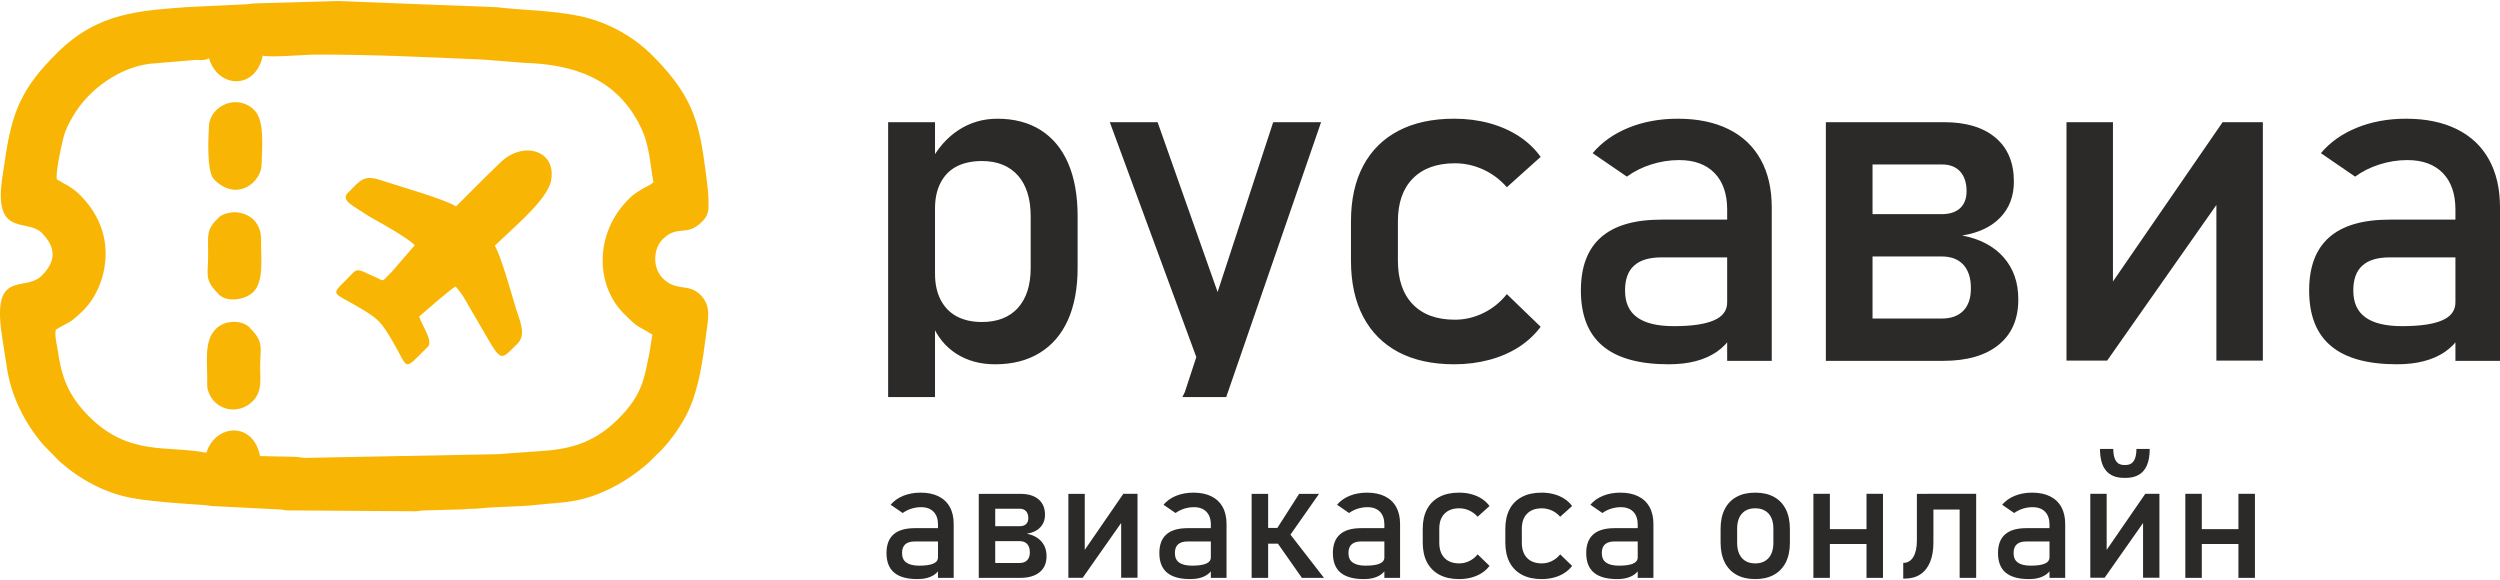
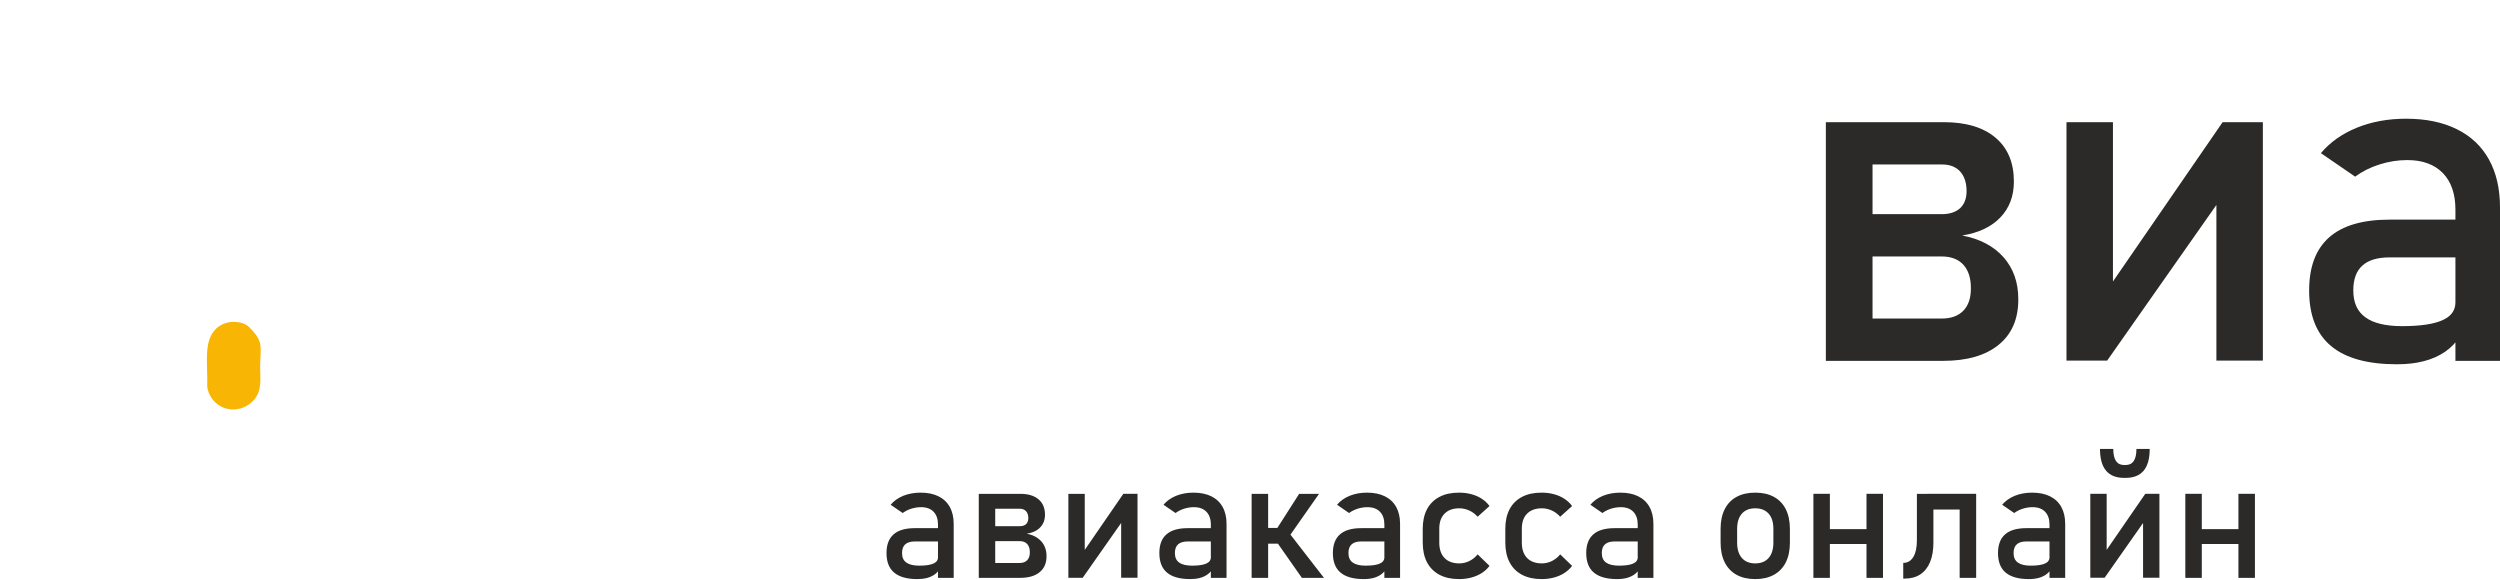
<svg xmlns="http://www.w3.org/2000/svg" xml:space="preserve" width="181px" height="42px" style="shape-rendering:geometricPrecision; text-rendering:geometricPrecision; image-rendering:optimizeQuality; fill-rule:evenodd; clip-rule:evenodd" viewBox="0 0 794.67 183.75">
  <defs>
    <style type="text/css">  .fil1 {fill:#F9B503} .fil0 {fill:#2B2A29;fill-rule:nonzero}  </style>
  </defs>
  <g id="Слой_x0020_1">
    <g id="_2239927712384">
      <g>
        <g>
-           <path class="fil0" d="M282.31 38.51l14.9 0 0 87.37 -14.9 0 0 -87.37zm33.98 76.96c-4.71,0 -8.83,-1.12 -12.35,-3.39 -3.52,-2.27 -6.09,-5.49 -7.76,-9.63l1.03 -15.84c0,3.27 0.59,6.04 1.77,8.33 1.17,2.27 2.84,4.04 5.06,5.27 2.22,1.19 4.92,1.82 8.08,1.82 4.92,0 8.74,-1.5 11.46,-4.49 2.69,-3 4.04,-7.24 4.04,-12.7l0 -16.44c0,-5.54 -1.35,-9.86 -4.04,-12.93 -2.72,-3.06 -6.54,-4.61 -11.46,-4.61 -3.16,0 -5.86,0.6 -8.08,1.74 -2.22,1.18 -3.89,2.9 -5.06,5.17 -1.18,2.27 -1.77,4.99 -1.77,8.16l-1.53 -14.62c2.3,-4.44 5.29,-7.86 8.99,-10.28 3.71,-2.42 7.83,-3.62 12.35,-3.62 5.36,0 9.95,1.2 13.79,3.62 3.82,2.42 6.74,5.94 8.73,10.55 2,4.64 3,10.23 3,16.74l0 16.52c0,6.43 -1.03,11.95 -3.07,16.54 -2.05,4.56 -5.04,8.06 -9.01,10.48 -3.94,2.42 -8.66,3.61 -14.17,3.61zm103.64 -76.96l-30.15 87.37 -13.93 0c0.27,-0.5 0.54,-1.05 0.79,-1.62l28.07 -85.75 15.22 0zm-67.16 0l15.19 0 23.3 65.94 -8.26 16.14 -30.23 -82.08zm109.47 76.96c-6.91,0 -12.82,-1.29 -17.71,-3.86 -4.89,-2.6 -8.63,-6.34 -11.23,-11.28 -2.57,-4.91 -3.87,-10.85 -3.87,-17.81l0 -12.5c0,-6.89 1.3,-12.75 3.87,-17.61 2.6,-4.9 6.34,-8.61 11.23,-11.16 4.89,-2.57 10.8,-3.84 17.71,-3.84 3.97,0 7.66,0.47 11.15,1.42 3.5,0.95 6.61,2.32 9.41,4.14 2.77,1.8 5.09,4 6.93,6.57l0 0 -10.75 9.65 0 0c-2.14,-2.44 -4.64,-4.32 -7.53,-5.64 -2.87,-1.3 -5.87,-1.97 -8.98,-1.97 -5.74,0 -10.21,1.62 -13.38,4.84 -3.17,3.22 -4.74,7.74 -4.74,13.6l0 12.5c0,5.99 1.57,10.6 4.72,13.87 3.12,3.27 7.61,4.91 13.4,4.91 3.16,0 6.18,-0.72 9.05,-2.12 2.9,-1.42 5.37,-3.41 7.46,-6.01l0 0 10.75 10.38 0 0c-1.89,2.54 -4.24,4.69 -7.01,6.49 -2.79,1.77 -5.91,3.12 -9.4,4.04 -3.47,0.92 -7.16,1.39 -11.08,1.39zm86.77 -49.19c0,-4.97 -1.35,-8.84 -3.99,-11.58 -2.67,-2.74 -6.41,-4.14 -11.3,-4.14 -3.02,0 -5.97,0.47 -8.88,1.4 -2.9,0.92 -5.47,2.22 -7.71,3.86l-10.88 -7.46c2.87,-3.44 6.66,-6.13 11.35,-8.06 4.72,-1.92 9.93,-2.89 15.69,-2.89 6.29,0 11.65,1.1 16.15,3.32 4.49,2.22 7.9,5.44 10.22,9.65 2.35,4.22 3.52,9.31 3.52,15.25l0 48.75 -14.17 0 0 -48.1zm-18.59 49.19c-9.35,0 -16.34,-1.94 -20.95,-5.81 -4.64,-3.87 -6.96,-9.75 -6.96,-17.66 0,-7.49 2.12,-13.12 6.36,-16.87 4.24,-3.76 10.65,-5.64 19.23,-5.64l21.56 0 1.02 12 -22.5 0c-3.92,0 -6.81,0.85 -8.73,2.6 -1.95,1.72 -2.9,4.36 -2.9,7.91 0,3.87 1.28,6.71 3.85,8.55 2.54,1.85 6.43,2.8 11.65,2.8 5.68,0 9.95,-0.62 12.74,-1.85 2.8,-1.19 4.22,-3.11 4.22,-5.69l1.52 10.68c-1.32,2.05 -2.94,3.72 -4.86,5.04 -1.92,1.3 -4.14,2.3 -6.69,2.95 -2.52,0.67 -5.39,0.99 -8.56,0.99z" />
          <path class="fil0" d="M589.13 100.93l28.07 0c2.97,0 5.27,-0.82 6.89,-2.5 1.59,-1.64 2.39,-3.99 2.39,-7.01l0 -0.22c0,-3.17 -0.8,-5.61 -2.39,-7.38 -1.62,-1.75 -3.92,-2.62 -6.89,-2.62l-28.07 0 0 -13.45 28.07 0c2.55,0 4.49,-0.65 5.86,-1.9 1.35,-1.27 2.05,-3.07 2.05,-5.41l0 0c0,-2.7 -0.7,-4.77 -2.05,-6.26 -1.37,-1.48 -3.26,-2.22 -5.71,-2.22l-28.22 0 0 -13.45 28.74 0c7.07,0 12.55,1.64 16.45,4.94 3.89,3.29 5.83,7.93 5.83,13.92l0 0c0,4.62 -1.42,8.43 -4.31,11.43 -2.87,2.99 -6.91,4.91 -12.13,5.73 5.67,1.08 10.03,3.4 13.15,6.91 3.12,3.55 4.69,7.96 4.69,13.28l0 0.22c0,6.19 -2.1,10.98 -6.26,14.35 -4.17,3.39 -10.03,5.09 -17.64,5.09l-28.52 0 0 -13.45zm-8.75 -62.42l14.84 0 0 75.87 -14.84 0 0 -75.87z" />
          <path class="fil0" d="M704.52 114.3l0 -53.86 1.75 1.89 -36.47 51.97 -12.93 0 0 -75.79 14.77 0 0 55.11 -1.77 -1.9 36.63 -53.21 12.79 0 0 75.79 -14.77 0zm75.98 -48.02c0,-4.97 -1.34,-8.84 -3.99,-11.58 -2.67,-2.74 -6.41,-4.14 -11.3,-4.14 -3.02,0 -5.96,0.47 -8.88,1.4 -2.9,0.92 -5.47,2.22 -7.71,3.86l-10.88 -7.46c2.87,-3.44 6.66,-6.13 11.35,-8.06 4.72,-1.92 9.93,-2.89 15.7,-2.89 6.28,0 11.65,1.1 16.14,3.32 4.49,2.22 7.91,5.44 10.23,9.65 2.34,4.22 3.51,9.31 3.51,15.25l0 48.75 -14.17 0 0 -48.1zm-18.58 49.19c-9.36,0 -16.35,-1.94 -20.96,-5.81 -4.64,-3.87 -6.96,-9.75 -6.96,-17.66 0,-7.49 2.12,-13.12 6.36,-16.87 4.24,-3.76 10.65,-5.64 19.24,-5.64l21.55 0 1.02 12 -22.5 0c-3.92,0 -6.81,0.85 -8.73,2.6 -1.95,1.72 -2.9,4.36 -2.9,7.91 0,3.87 1.28,6.71 3.85,8.55 2.54,1.85 6.43,2.8 11.65,2.8 5.69,0 9.95,-0.62 12.75,-1.85 2.79,-1.19 4.21,-3.11 4.21,-5.69l1.53 10.68c-1.33,2.05 -2.95,3.72 -4.87,5.04 -1.92,1.3 -4.14,2.3 -6.69,2.95 -2.52,0.67 -5.39,0.99 -8.55,0.99z" />
        </g>
        <g>
-           <path class="fil1" d="M199.92 62.87c-10.97,10.82 -10.69,27.28 -1.79,36.31 5.13,5.2 3.98,3.55 9.26,6.89 -0.44,2.14 -0.62,4.16 -1.1,6.51 -1.55,7.49 -2.12,12.7 -9.94,20.42 -6.7,6.61 -13.3,8.88 -21.18,9.79 -1.26,0.15 -2.15,0.13 -3.41,0.28l-10.88 0.77c-1.53,0.16 -1.82,0.21 -3.41,0.22l-60.54 1.16c-1.45,-0.07 -1.91,-0.32 -3.42,-0.35l-10.86 -0.22c-2.12,-11.09 -14.15,-10.28 -17.06,-1.05 -12.17,-2.49 -24.62,1.3 -37.49,-11.74 -6.54,-6.63 -8.55,-12.55 -9.7,-20.55 -0.31,-2.2 -1.09,-4.78 -0.67,-6.83 4.14,-2.54 4.22,-1.7 8.74,-6.15 5.06,-5 7.08,-12.49 7.11,-17.65 0.05,-6.72 -2.3,-13.1 -8.11,-18.99 -2.57,-2.6 -4.92,-3.44 -7.41,-5.02 -0.44,-2.3 1.46,-10.67 2.13,-13.33 0.59,-2.34 1.66,-4.43 3.06,-6.81 4.99,-8.53 14.71,-15.34 24.23,-16.57l13.98 -1.18c1.65,-0.2 3.37,0.33 4.97,-0.58 2.9,9.66 14.85,10.08 17.08,-0.82 3.03,0.62 13.3,-0.36 17.39,-0.36 19.5,0.03 33.33,0.77 52.76,1.6l13.03 1.03c15.56,0.48 29.37,4.87 36.9,20.27 3,6.15 2.98,11.72 4.13,17.72 -1.27,1.06 -2.2,1.27 -3.74,2.21 -1.61,0.98 -2.57,1.55 -4.06,3.02zm10.67 79.51l-4.38 4.32c-6.94,6.15 -15.36,10.66 -23.7,12.17 -4.14,0.75 -7.82,0.8 -11.8,1.27 -5.03,0.6 -14.19,0.65 -17.7,1.08 -2.35,0.28 -3.56,0.08 -5.9,0.37l-11.8 0.32c-1.46,0 -1.74,0.16 -3.11,0.28l-40.97 -0.28c-1.26,-0.12 -1.44,-0.28 -2.8,-0.32l-20.79 -1.05c-1.29,-0.05 -1.54,-0.24 -2.79,-0.33 -6.24,-0.41 -17.37,-1.11 -23.57,-2.36 -8.05,-1.61 -15.77,-5.7 -22.22,-11.39l-5.22 -5.3c-6.03,-7.01 -10.3,-15.58 -11.66,-24.68l-1.45 -9.32c-0.11,-1.08 -0.29,-1.93 -0.43,-3.11 -2.16,-18.56 7.77,-11.62 12.89,-16.68 4.68,-4.61 4.71,-8.98 0.09,-13.66 -4.63,-4.7 -15.36,1.55 -12.57,-17.46 0.33,-2.25 0.63,-4.11 0.94,-6.21 2.24,-15.16 5.38,-22.57 16.68,-33.72 12.93,-12.76 26.09,-13.24 41.69,-14.43l17.7 -0.83c1.43,-0.02 1.77,-0.23 3.11,-0.3l26.39 -0.76 50.59 1.96c8.55,1.02 17.33,0.94 26.36,2.81 7.51,1.56 16.24,5.46 23.51,12.83 13.79,13.98 14.82,22.41 17.12,40.47 0.26,2.1 0.42,4.01 0.42,6.21 0,2.18 0.04,3.8 -2.06,5.88 -5.01,4.94 -7.72,0.83 -12.46,5.51 -3.19,3.14 -3.26,9.19 -0.08,12.41 4.36,4.43 8.23,1.47 12.07,5.36 3.46,3.51 2.4,7.61 1.78,12.43 -1.04,7.98 -2.28,17.44 -5.84,24.8 -2.01,4.14 -4.77,8.11 -8.04,11.71z" />
-           <path class="fil1" d="M144.96 65.29c-3.81,-2.4 -17.62,-6.24 -23.22,-8.13 -6.29,-2.13 -6.92,-0.37 -11.21,3.86 -2.05,2.03 1.3,3.87 2.76,4.84 2.19,1.46 3.95,2.58 6.19,3.82 3.06,1.71 10.16,5.71 12.36,7.94l-7.2 8.34c-3.41,3.4 -2.34,3.15 -4.67,2.11 -7.67,-3.45 -5.84,-3.43 -10.24,0.88 -4.69,4.6 -3.74,3.67 3.97,8.2 6.77,3.97 7.31,4.62 11.18,11.15 5.21,8.84 2.98,9.63 11.09,1.63 1.79,-1.77 -1.53,-6.15 -2.73,-9.64l5.62 -4.84c1.62,-1.28 4.2,-3.65 5.93,-4.71 1.76,1.79 3.21,4.35 4.24,6.24l7.27 12.47c3.24,5 3.5,4.1 8.23,-0.57 3,-2.96 0.41,-7.89 -0.64,-11.49 -1.28,-4.34 -4.69,-16.49 -6.6,-19.6 5.87,-5.79 16.69,-14.56 17.87,-20.68 1.84,-9.6 -8.72,-12.71 -15.82,-6.03 -4.84,4.56 -9.63,9.53 -14.38,14.21z" />
-           <path class="fil1" d="M68.03 56.7c7.25,7.35 14.94,0.91 15.11,-4.55 0.18,-5.64 1,-14.13 -2.23,-17.4 -5.44,-5.52 -14.1,-1.49 -14.48,4.87 -0.21,3.49 -0.8,14.65 1.6,17.08z" />
          <path class="fil1" d="M68.64 104.2c-3.86,3.81 -2.7,10.22 -2.76,17.05 -0.02,1.12 -0.06,1.66 0.32,2.8 2.07,6.13 9.51,7.71 14.09,3.2 3.24,-3.2 2.37,-7.42 2.4,-10.85 0.04,-6.75 1.31,-7.89 -3.49,-12.75 -2.03,-2.06 -7.41,-2.55 -10.56,0.55z" />
-           <path class="fil1" d="M69.51 68.82c-4.13,4.07 -3.3,5.34 -3.35,12.08 -0.04,6.63 -1.26,7.63 3.49,12.44 2.46,2.49 8.24,1.74 10.87,-0.86 3.43,-3.38 2.4,-10.68 2.46,-16.74 0.04,-4.8 -3.01,-8.01 -7.57,-8.56 -1.51,-0.19 -4.52,0.27 -5.9,1.64z" />
        </g>
      </g>
      <path class="fil0" d="M298.16 166.43c0,-1.75 -0.47,-3.11 -1.4,-4.08 -0.95,-0.97 -2.26,-1.46 -3.98,-1.46 -1.07,0 -2.1,0.17 -3.13,0.49 -1.02,0.33 -1.93,0.79 -2.71,1.37l-3.83 -2.63c1.01,-1.21 2.34,-2.16 3.99,-2.84 1.66,-0.67 3.5,-1.01 5.53,-1.01 2.21,0 4.1,0.38 5.68,1.16 1.58,0.78 2.78,1.92 3.6,3.4 0.83,1.49 1.24,3.28 1.24,5.37l0 17.16 -4.99 0 0 -16.93zm-6.54 17.32c-3.3,0 -5.76,-0.69 -7.38,-2.05 -1.63,-1.36 -2.45,-3.43 -2.45,-6.22 0,-2.63 0.74,-4.62 2.24,-5.93 1.49,-1.33 3.75,-1.99 6.77,-1.99l7.59 0 0.36 4.23 -7.92 0c-1.38,0 -2.4,0.29 -3.08,0.91 -0.68,0.6 -1.02,1.54 -1.02,2.78 0,1.36 0.45,2.36 1.36,3.01 0.89,0.65 2.26,0.99 4.1,0.99 2,0 3.5,-0.22 4.48,-0.65 0.99,-0.42 1.49,-1.1 1.49,-2.01l0.54 3.76c-0.47,0.72 -1.04,1.31 -1.72,1.78 -0.67,0.45 -1.45,0.81 -2.35,1.04 -0.89,0.23 -1.9,0.35 -3.01,0.35zm22.59 -5.12l9.88 0c1.04,0 1.85,-0.29 2.42,-0.88 0.56,-0.58 0.84,-1.41 0.84,-2.47l0 -0.08c0,-1.11 -0.28,-1.98 -0.84,-2.6 -0.57,-0.61 -1.38,-0.92 -2.42,-0.92l-9.88 0 0 -4.74 9.88 0c0.89,0 1.58,-0.22 2.06,-0.66 0.47,-0.45 0.72,-1.08 0.72,-1.91l0 0c0,-0.95 -0.25,-1.68 -0.72,-2.2 -0.48,-0.52 -1.15,-0.79 -2.01,-0.79l-9.93 0 0 -4.73 10.11 0c2.49,0 4.42,0.58 5.79,1.74 1.37,1.16 2.06,2.79 2.06,4.9l0 0c0,1.62 -0.5,2.97 -1.52,4.02 -1.01,1.06 -2.44,1.73 -4.27,2.02 1.99,0.38 3.53,1.2 4.63,2.44 1.1,1.24 1.65,2.8 1.65,4.67l0 0.08c0,2.18 -0.74,3.86 -2.21,5.05 -1.46,1.19 -3.53,1.79 -6.21,1.79l-10.03 0 0 -4.73zm-3.09 -21.98l5.23 0 0 26.71 -5.23 0 0 -26.71zm45.26 26.68l0 -18.96 0.61 0.67 -12.83 18.29 -4.56 0 0 -26.68 5.21 0 0 19.4 -0.63 -0.67 12.89 -18.73 4.51 0 0 26.68 -5.2 0zm28.51 -16.9c0,-1.75 -0.48,-3.11 -1.41,-4.08 -0.94,-0.97 -2.25,-1.46 -3.98,-1.46 -1.06,0 -2.09,0.17 -3.12,0.49 -1.02,0.33 -1.92,0.79 -2.71,1.37l-3.83 -2.63c1.01,-1.21 2.34,-2.16 3.99,-2.84 1.66,-0.67 3.5,-1.01 5.53,-1.01 2.21,0 4.1,0.38 5.68,1.16 1.58,0.78 2.78,1.92 3.6,3.4 0.83,1.49 1.24,3.28 1.24,5.37l0 17.16 -4.99 0 0 -16.93zm-6.54 17.32c-3.3,0 -5.76,-0.69 -7.38,-2.05 -1.63,-1.36 -2.45,-3.43 -2.45,-6.22 0,-2.63 0.74,-4.62 2.24,-5.93 1.49,-1.33 3.75,-1.99 6.77,-1.99l7.59 0 0.36 4.23 -7.92 0c-1.38,0 -2.4,0.29 -3.08,0.91 -0.68,0.6 -1.02,1.54 -1.02,2.78 0,1.36 0.45,2.36 1.35,3.01 0.9,0.65 2.27,0.99 4.11,0.99 2,0 3.5,-0.22 4.49,-0.65 0.98,-0.42 1.48,-1.1 1.48,-2.01l0.53 3.76c-0.46,0.72 -1.03,1.31 -1.71,1.78 -0.67,0.45 -1.46,0.81 -2.35,1.04 -0.89,0.23 -1.9,0.35 -3.01,0.35zm27.34 -15.73l7.27 -11.37 6.32 0 -11.19 15.98 -2.4 -4.61zm-7.84 -11.37l5.25 0 0 26.71 -5.25 0 0 -26.71zm8.08 15.44l4.09 -2.7 10.83 13.97 -7.02 0 -7.9 -11.27zm-5.53 -4.61l9.64 0 0 5 -9.64 0 0 -5zm39.65 -1.05c0,-1.75 -0.47,-3.11 -1.4,-4.08 -0.94,-0.97 -2.26,-1.46 -3.98,-1.46 -1.06,0 -2.1,0.17 -3.13,0.49 -1.02,0.33 -1.92,0.79 -2.71,1.37l-3.83 -2.63c1.01,-1.21 2.35,-2.16 4,-2.84 1.65,-0.67 3.49,-1.01 5.52,-1.01 2.21,0 4.1,0.38 5.68,1.16 1.58,0.78 2.79,1.92 3.61,3.4 0.82,1.49 1.23,3.28 1.23,5.37l0 17.16 -4.99 0 0 -16.93zm-6.54 17.32c-3.29,0 -5.75,-0.69 -7.38,-2.05 -1.63,-1.36 -2.45,-3.43 -2.45,-6.22 0,-2.63 0.75,-4.62 2.24,-5.93 1.5,-1.33 3.75,-1.99 6.77,-1.99l7.59 0 0.36 4.23 -7.92 0c-1.38,0 -2.4,0.29 -3.07,0.91 -0.69,0.6 -1.02,1.54 -1.02,2.78 0,1.36 0.45,2.36 1.35,3.01 0.9,0.65 2.27,0.99 4.1,0.99 2,0 3.51,-0.22 4.49,-0.65 0.98,-0.42 1.48,-1.1 1.48,-2.01l0.54 3.76c-0.47,0.72 -1.04,1.31 -1.71,1.78 -0.68,0.45 -1.46,0.81 -2.36,1.04 -0.88,0.23 -1.89,0.35 -3.01,0.35zm30.28 0c-2.43,0 -4.51,-0.46 -6.23,-1.37 -1.72,-0.91 -3.04,-2.23 -3.96,-3.96 -0.9,-1.74 -1.36,-3.83 -1.36,-6.28l0 -4.4c0,-2.42 0.46,-4.48 1.36,-6.2 0.92,-1.72 2.24,-3.03 3.96,-3.92 1.72,-0.91 3.8,-1.35 6.23,-1.35 1.4,0 2.7,0.16 3.93,0.5 1.23,0.33 2.33,0.81 3.31,1.45 0.97,0.64 1.79,1.41 2.44,2.31l0 0 -3.78 3.4 0 0c-0.76,-0.86 -1.64,-1.52 -2.66,-1.98 -1.01,-0.46 -2.06,-0.7 -3.16,-0.7 -2.02,0 -3.59,0.58 -4.7,1.71 -1.12,1.13 -1.67,2.72 -1.67,4.78l0 4.4c0,2.11 0.55,3.74 1.66,4.89 1.09,1.15 2.68,1.73 4.71,1.73 1.12,0 2.18,-0.26 3.19,-0.75 1.02,-0.5 1.89,-1.2 2.63,-2.12l0 0 3.78 3.66 0 0c-0.67,0.89 -1.49,1.65 -2.47,2.28 -0.98,0.63 -2.08,1.1 -3.31,1.43 -1.22,0.32 -2.52,0.49 -3.9,0.49zm26.25 0c-2.43,0 -4.52,-0.46 -6.24,-1.37 -1.72,-0.91 -3.04,-2.23 -3.95,-3.96 -0.9,-1.74 -1.36,-3.83 -1.36,-6.28l0 -4.4c0,-2.42 0.46,-4.48 1.36,-6.2 0.91,-1.72 2.23,-3.03 3.95,-3.92 1.72,-0.91 3.81,-1.35 6.24,-1.35 1.39,0 2.69,0.16 3.92,0.5 1.23,0.33 2.33,0.81 3.31,1.45 0.98,0.64 1.8,1.41 2.45,2.31l0 0 -3.79 3.4 0 0c-0.76,-0.86 -1.63,-1.52 -2.65,-1.98 -1.01,-0.46 -2.07,-0.7 -3.16,-0.7 -2.03,0 -3.6,0.58 -4.71,1.71 -1.12,1.13 -1.67,2.72 -1.67,4.78l0 4.4c0,2.11 0.55,3.74 1.66,4.89 1.1,1.15 2.68,1.73 4.72,1.73 1.11,0 2.17,-0.26 3.18,-0.75 1.02,-0.5 1.89,-1.2 2.63,-2.12l0 0 3.79 3.66 0 0c-0.67,0.89 -1.5,1.65 -2.47,2.28 -0.99,0.63 -2.08,1.1 -3.31,1.43 -1.23,0.32 -2.52,0.49 -3.9,0.49zm30.54 -17.32c0,-1.75 -0.47,-3.11 -1.4,-4.08 -0.94,-0.97 -2.26,-1.46 -3.98,-1.46 -1.06,0 -2.1,0.17 -3.13,0.49 -1.02,0.33 -1.92,0.79 -2.71,1.37l-3.83 -2.63c1.01,-1.21 2.35,-2.16 3.99,-2.84 1.66,-0.67 3.5,-1.01 5.53,-1.01 2.21,0 4.1,0.38 5.68,1.16 1.58,0.78 2.79,1.92 3.6,3.4 0.83,1.49 1.24,3.28 1.24,5.37l0 17.16 -4.99 0 0 -16.93zm-6.54 17.32c-3.29,0 -5.75,-0.69 -7.38,-2.05 -1.63,-1.36 -2.45,-3.43 -2.45,-6.22 0,-2.63 0.75,-4.62 2.24,-5.93 1.5,-1.33 3.75,-1.99 6.78,-1.99l7.58 0 0.36 4.23 -7.92 0c-1.38,0 -2.4,0.29 -3.07,0.91 -0.69,0.6 -1.02,1.54 -1.02,2.78 0,1.36 0.45,2.36 1.35,3.01 0.9,0.65 2.27,0.99 4.1,0.99 2,0 3.51,-0.22 4.49,-0.65 0.98,-0.42 1.48,-1.1 1.48,-2.01l0.54 3.76c-0.47,0.72 -1.04,1.31 -1.71,1.78 -0.68,0.45 -1.46,0.81 -2.36,1.04 -0.88,0.23 -1.89,0.35 -3.01,0.35zm43.9 0c-2.32,0 -4.3,-0.46 -5.95,-1.37 -1.64,-0.91 -2.91,-2.24 -3.77,-3.97 -0.87,-1.74 -1.3,-3.84 -1.3,-6.29l0 -4.35c0,-2.42 0.43,-4.5 1.3,-6.22 0.86,-1.72 2.13,-3.04 3.77,-3.93 1.65,-0.91 3.63,-1.35 5.95,-1.35 2.31,0 4.29,0.44 5.94,1.35 1.64,0.89 2.9,2.21 3.77,3.93 0.86,1.72 1.3,3.8 1.3,6.22l0 4.42c0,2.44 -0.44,4.52 -1.3,6.24 -0.87,1.72 -2.13,3.04 -3.77,3.95 -1.65,0.91 -3.63,1.37 -5.94,1.37zm0 -4.99c1.83,0 3.25,-0.58 4.26,-1.73 1,-1.15 1.5,-2.76 1.5,-4.84l0 -4.42c0,-2.08 -0.5,-3.68 -1.5,-4.81 -1.01,-1.13 -2.43,-1.71 -4.26,-1.71 -1.84,0 -3.26,0.58 -4.26,1.71 -1,1.13 -1.5,2.73 -1.5,4.81l0 4.42c0,2.08 0.5,3.69 1.5,4.84 1,1.15 2.42,1.73 4.26,1.73zm35.36 -22.11l5.24 0 0 26.71 -5.24 0 0 -26.71zm-16.88 0l5.24 0 0 26.71 -5.24 0 0 -26.71zm3.26 11.22l16.39 0 0 4.73 -16.39 0 0 -4.73zm25.3 10.73c1.37,0 2.44,-0.62 3.2,-1.88 0.76,-1.25 1.14,-3.02 1.14,-5.3l0 -14.77 5.25 0 0 15.49c0,2.42 -0.35,4.48 -1.06,6.2 -0.71,1.72 -1.75,3.02 -3.1,3.91 -1.36,0.9 -3,1.34 -4.92,1.34l-0.51 0 0 -4.99zm17.93 -21.95l5.25 0 0 26.71 -5.25 0 0 -26.71zm-10.32 0l13.1 0 0 4.99 -13.1 0 0 -4.99zm38.88 9.78c0,-1.75 -0.47,-3.11 -1.4,-4.08 -0.94,-0.97 -2.26,-1.46 -3.98,-1.46 -1.06,0 -2.1,0.17 -3.13,0.49 -1.01,0.33 -1.92,0.79 -2.71,1.37l-3.83 -2.63c1.01,-1.21 2.35,-2.16 4,-2.84 1.66,-0.67 3.49,-1.01 5.52,-1.01 2.21,0 4.1,0.38 5.68,1.16 1.58,0.78 2.79,1.92 3.61,3.4 0.82,1.49 1.23,3.28 1.23,5.37l0 17.16 -4.99 0 0 -16.93zm-6.54 17.32c-3.29,0 -5.75,-0.69 -7.38,-2.05 -1.63,-1.36 -2.45,-3.43 -2.45,-6.22 0,-2.63 0.75,-4.62 2.24,-5.93 1.5,-1.33 3.75,-1.99 6.78,-1.99l7.58 0 0.36 4.23 -7.92 0c-1.38,0 -2.4,0.29 -3.07,0.91 -0.69,0.6 -1.02,1.54 -1.02,2.78 0,1.36 0.45,2.36 1.35,3.01 0.9,0.65 2.27,0.99 4.1,0.99 2,0 3.51,-0.22 4.49,-0.65 0.98,-0.42 1.48,-1.1 1.48,-2.01l0.54 3.76c-0.47,0.72 -1.04,1.31 -1.71,1.78 -0.68,0.45 -1.46,0.81 -2.36,1.04 -0.88,0.23 -1.89,0.35 -3.01,0.35zm36.28 -0.42l0 -18.96 0.62 0.67 -12.84 18.29 -4.55 0 0 -26.68 5.2 0 0 19.4 -0.63 -0.67 12.9 -18.73 4.5 0 0 26.68 -5.2 0zm-6.02 -31.75c-2.56,0 -4.47,-0.77 -5.75,-2.3 -1.28,-1.53 -1.92,-3.84 -1.92,-6.91l0 0 4.22 0 0 0c0,1.71 0.3,3 0.86,3.85 0.58,0.85 1.45,1.27 2.59,1.27l0.46 0c1.15,0 2.01,-0.42 2.59,-1.27 0.58,-0.85 0.86,-2.14 0.86,-3.85l0 0 4.22 0 0 0c0,3.07 -0.64,5.38 -1.91,6.91 -1.29,1.53 -3.2,2.3 -5.76,2.3l-0.46 0zm36.33 5.07l5.25 0 0 26.71 -5.25 0 0 -26.71zm-16.88 0l5.24 0 0 26.71 -5.24 0 0 -26.71zm3.27 11.22l16.39 0 0 4.73 -16.39 0 0 -4.73z" />
    </g>
  </g>
</svg>